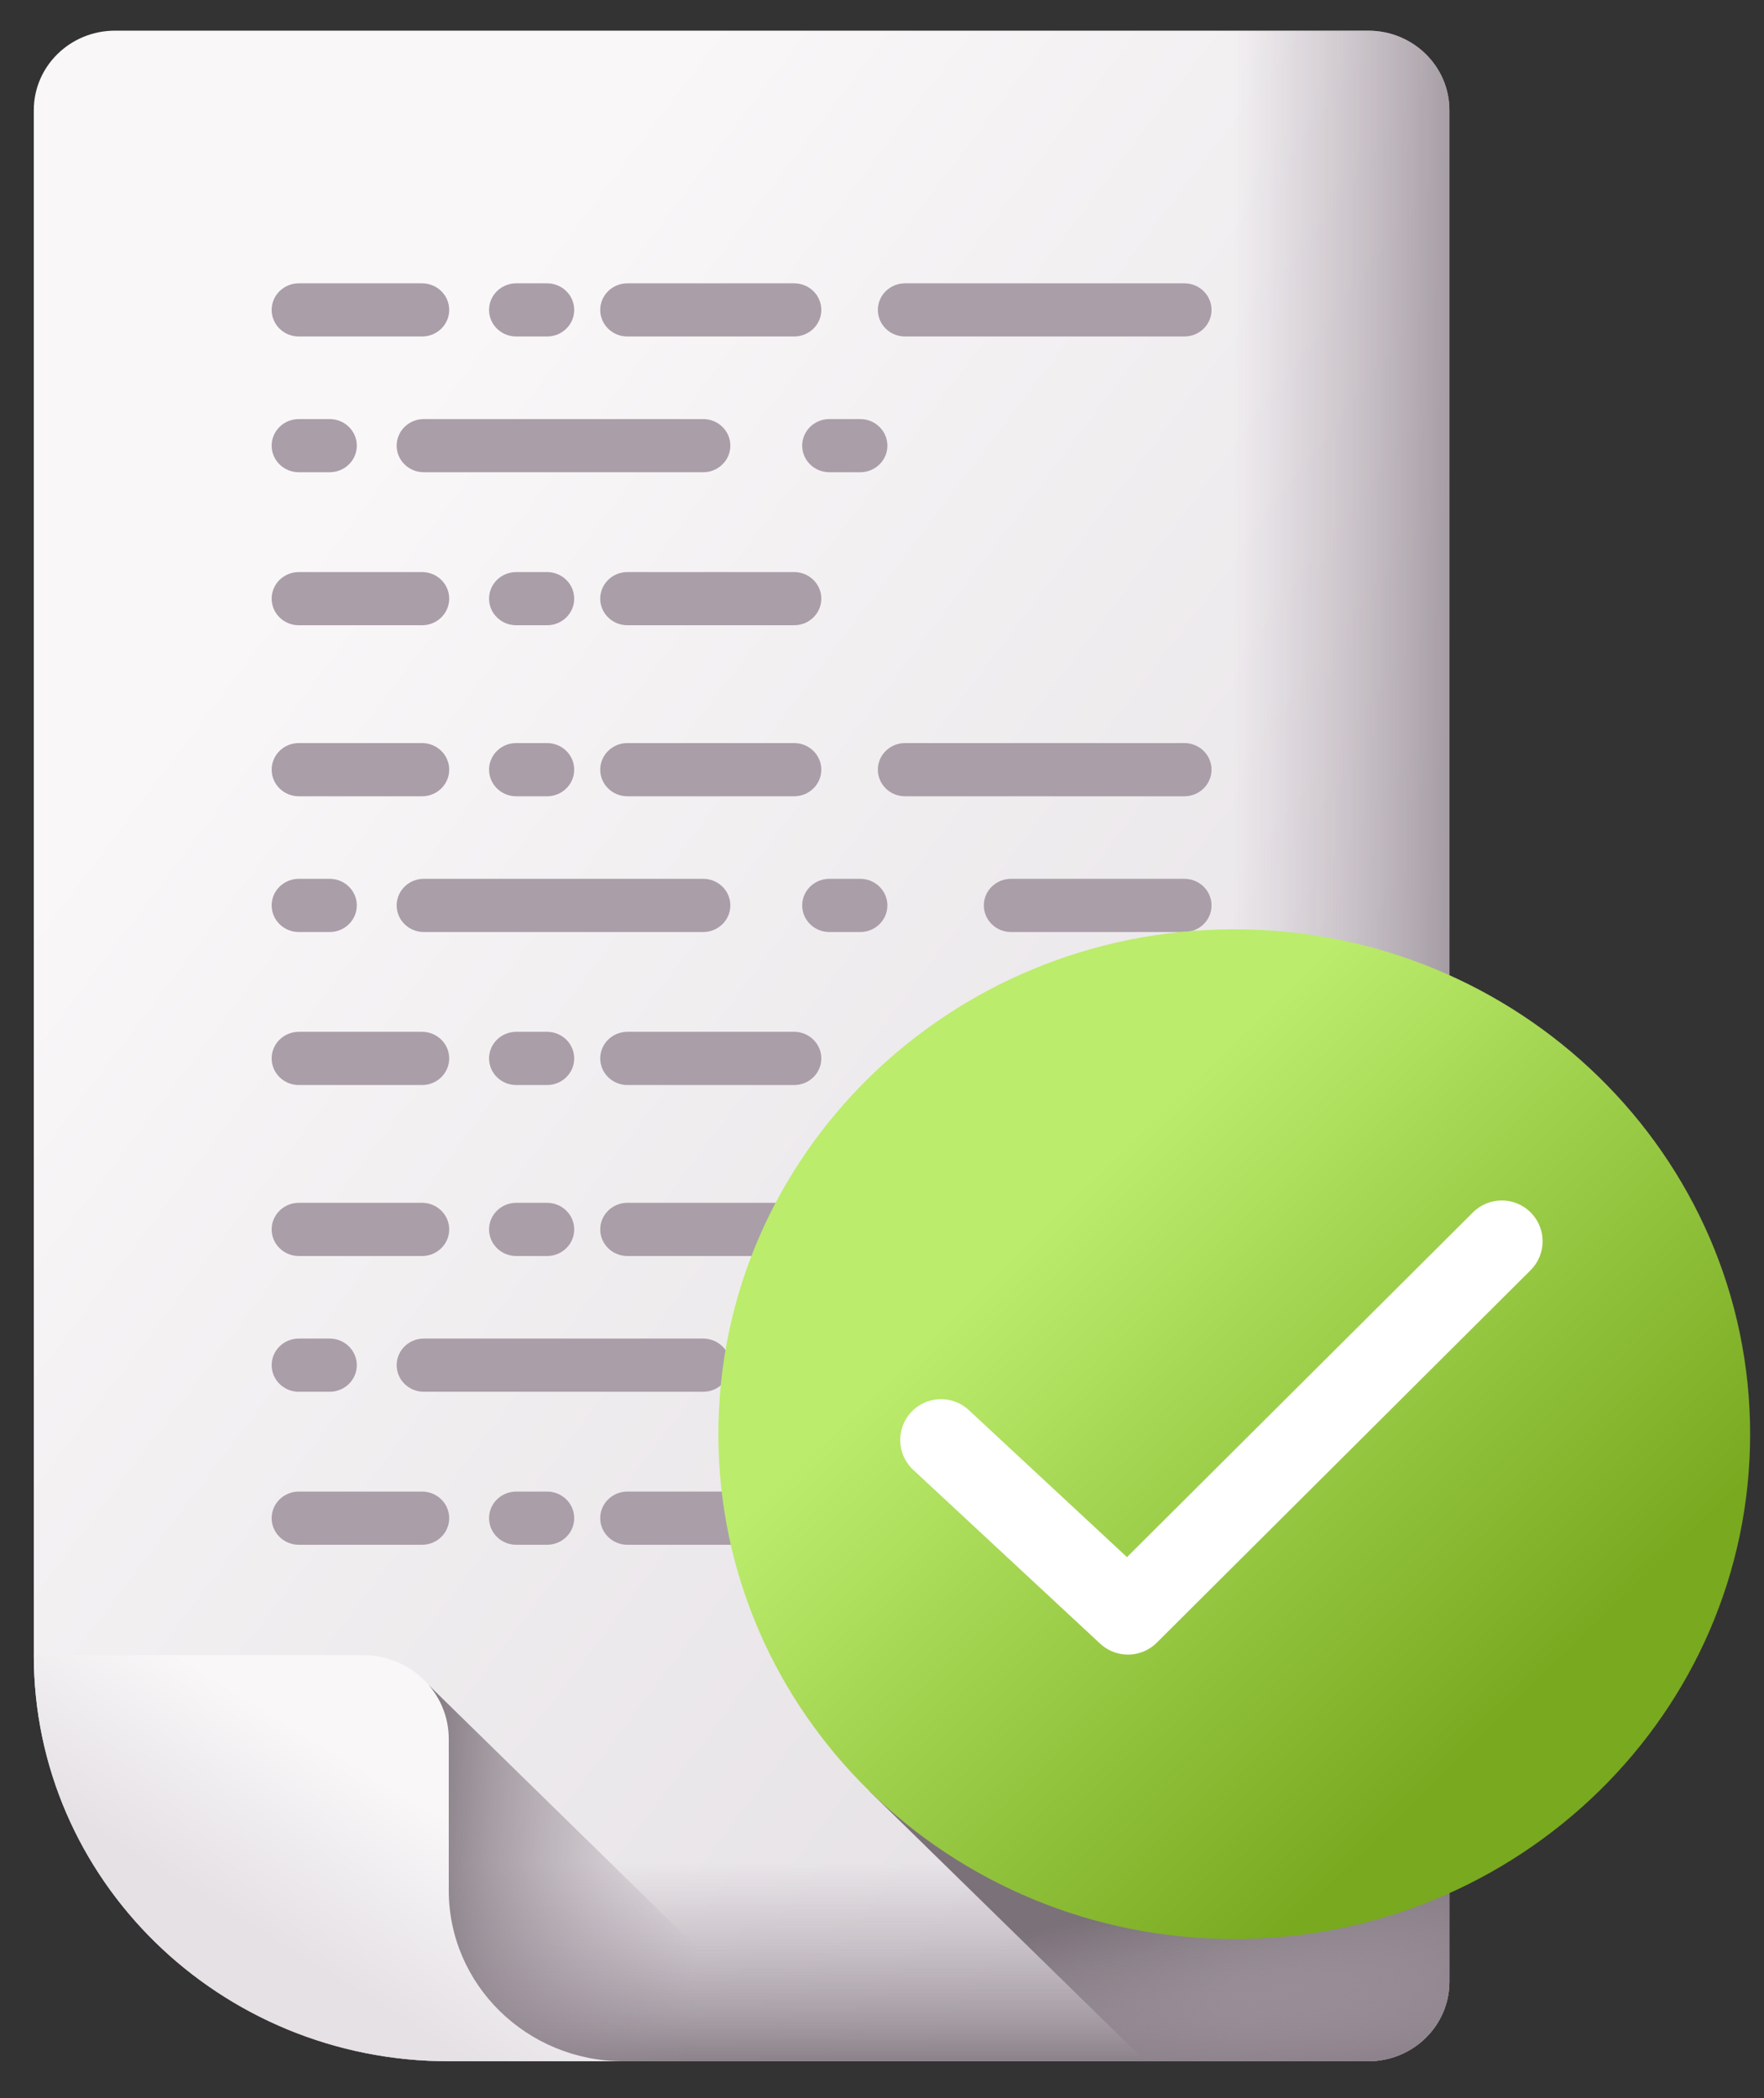
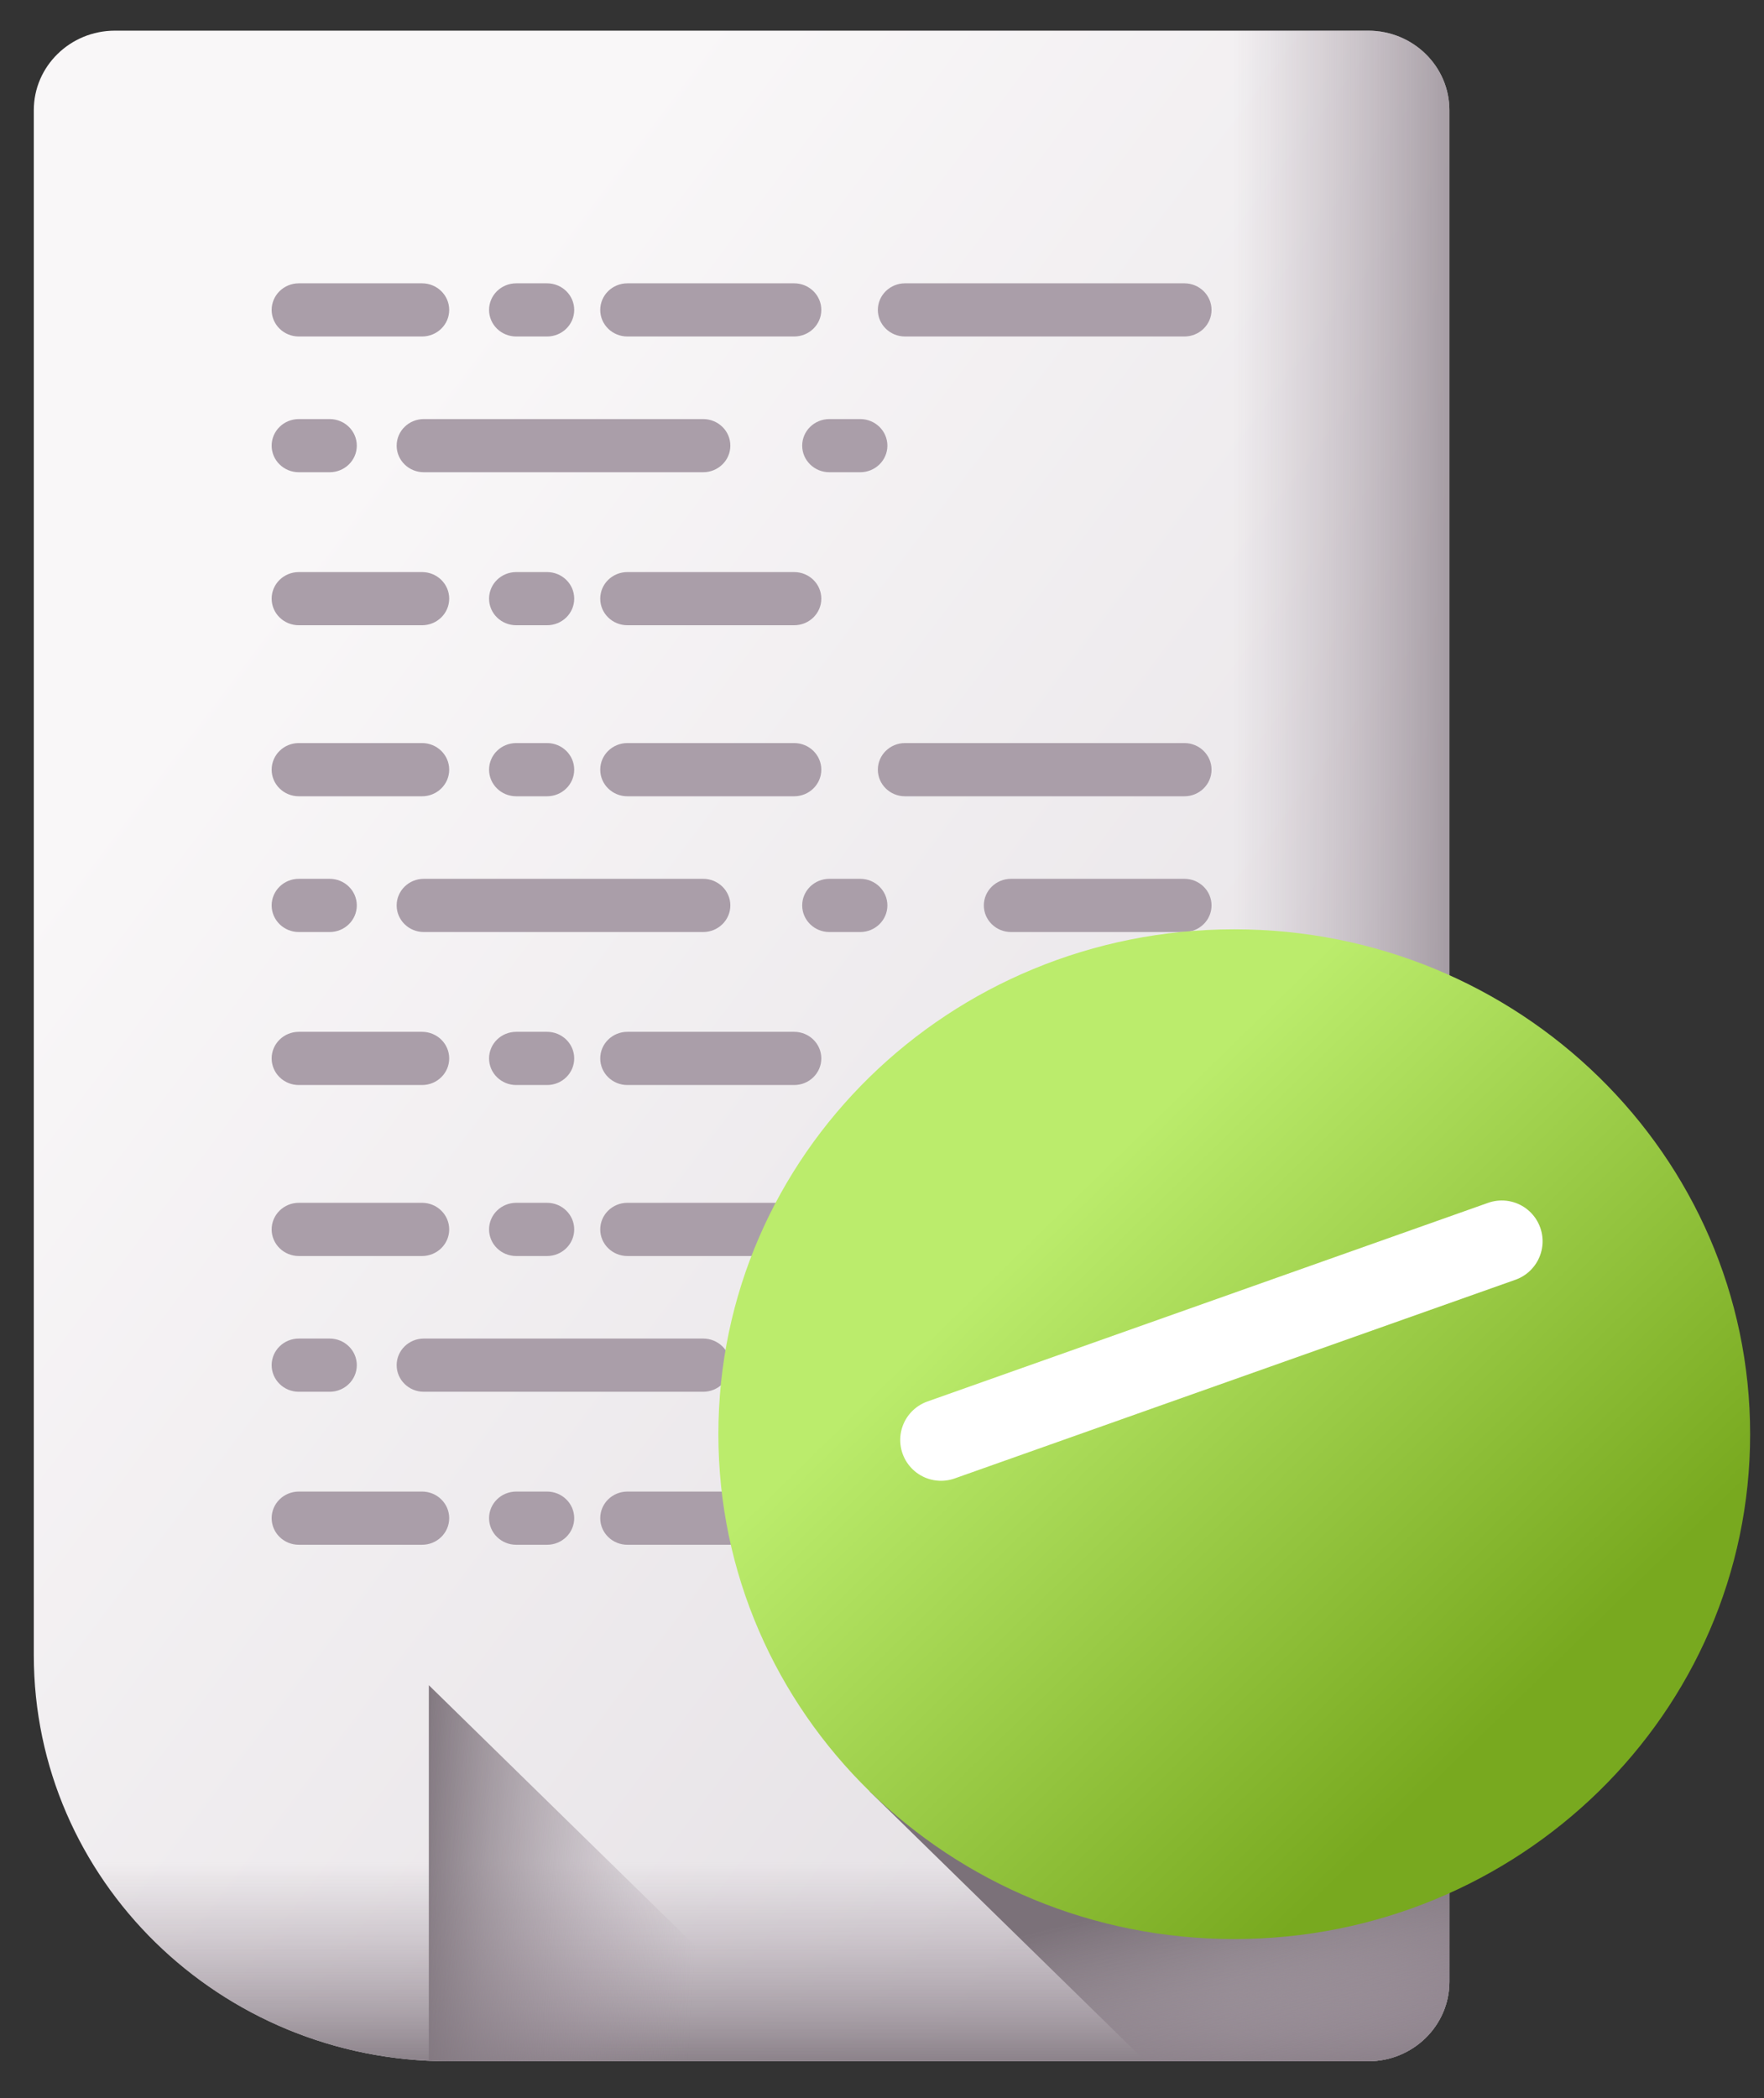
<svg xmlns="http://www.w3.org/2000/svg" width="37" height="44" viewBox="0 0 37 44" fill="none">
  <rect x="0" y="0" width="37" height="44" fill="#333333" stroke="none" />
  <g clip-path="url(#clip0_6_52)">
    <path d="M28.698 43.23H9.413C4.606 43.23 0.709 39.417 0.709 34.713V2.31C0.709 1.389 1.472 0.643 2.412 0.643H28.698C29.638 0.643 30.401 1.389 30.401 2.31V41.563C30.401 42.484 29.638 43.23 28.698 43.23Z" fill="url(#paint0_linear_6_52)" />
    <path d="M28.698 0.643H13.587V43.23H28.698C29.638 43.23 30.401 42.484 30.401 41.564V2.31C30.401 1.389 29.638 0.643 28.698 0.643Z" fill="url(#paint1_linear_6_52)" />
    <path d="M0.709 27.921V34.713C0.709 39.417 4.606 43.23 9.413 43.23H28.698C29.638 43.23 30.401 42.484 30.401 41.564V27.921H0.709Z" fill="url(#paint2_linear_6_52)" />
    <path d="M8.995 35.343V43.22C9.133 43.227 9.273 43.23 9.413 43.23H17.054L8.995 35.343Z" fill="url(#paint3_linear_6_52)" />
-     <path d="M9.413 39.646C9.413 41.626 11.052 43.23 13.075 43.23H9.413C4.606 43.23 0.709 39.417 0.709 34.713H7.617C8.609 34.713 9.413 35.499 9.413 36.47V39.646Z" fill="url(#paint4_linear_6_52)" />
    <path d="M13.16 7.057H16.657C16.972 7.057 17.227 6.808 17.227 6.5C17.227 6.192 16.972 5.942 16.657 5.942H13.16C12.845 5.942 12.59 6.192 12.59 6.5C12.59 6.808 12.845 7.057 13.16 7.057Z" fill="#AA9EA9" />
    <path d="M6.268 7.057H8.852C9.167 7.057 9.422 6.808 9.422 6.5C9.422 6.192 9.167 5.942 8.852 5.942H6.268C5.953 5.942 5.698 6.192 5.698 6.5C5.698 6.808 5.953 7.057 6.268 7.057Z" fill="#AA9EA9" />
    <path d="M10.828 7.057H11.474C11.789 7.057 12.044 6.808 12.044 6.5C12.044 6.192 11.789 5.942 11.474 5.942H10.828C10.513 5.942 10.258 6.192 10.258 6.5C10.258 6.808 10.513 7.057 10.828 7.057Z" fill="#AA9EA9" />
    <path d="M14.749 8.789H8.89C8.575 8.789 8.32 9.038 8.32 9.347C8.32 9.655 8.575 9.904 8.89 9.904H14.749C15.063 9.904 15.319 9.655 15.319 9.347C15.319 9.038 15.063 8.789 14.749 8.789Z" fill="#AA9EA9" />
    <path d="M18.983 7.057H24.842C25.157 7.057 25.412 6.808 25.412 6.5C25.412 6.192 25.157 5.942 24.842 5.942H18.983C18.669 5.942 18.413 6.192 18.413 6.5C18.413 6.808 18.669 7.057 18.983 7.057Z" fill="#AA9EA9" />
    <path d="M6.268 9.904H6.914C7.229 9.904 7.484 9.655 7.484 9.347C7.484 9.038 7.229 8.789 6.914 8.789H6.268C5.953 8.789 5.698 9.038 5.698 9.347C5.698 9.655 5.953 9.904 6.268 9.904Z" fill="#AA9EA9" />
    <path d="M16.657 11.998H13.16C12.845 11.998 12.59 12.247 12.59 12.556C12.59 12.864 12.845 13.113 13.16 13.113H16.657C16.972 13.113 17.227 12.864 17.227 12.556C17.227 12.247 16.972 11.998 16.657 11.998Z" fill="#AA9EA9" />
    <path d="M6.268 13.113H8.852C9.167 13.113 9.422 12.863 9.422 12.555C9.422 12.247 9.167 11.998 8.852 11.998H6.268C5.953 11.998 5.698 12.247 5.698 12.555C5.698 12.864 5.953 13.113 6.268 13.113Z" fill="#AA9EA9" />
    <path d="M10.828 11.998C10.513 11.998 10.258 12.247 10.258 12.556C10.258 12.864 10.513 13.113 10.828 13.113H11.474C11.789 13.113 12.044 12.864 12.044 12.556C12.044 12.247 11.789 11.998 11.474 11.998H10.828Z" fill="#AA9EA9" />
    <path d="M16.826 9.347C16.826 9.655 17.082 9.904 17.396 9.904H18.043C18.357 9.904 18.613 9.655 18.613 9.347C18.613 9.038 18.357 8.789 18.043 8.789H17.396C17.082 8.789 16.826 9.038 16.826 9.347Z" fill="#AA9EA9" />
    <path d="M16.657 15.584H13.16C12.845 15.584 12.59 15.834 12.59 16.142C12.59 16.45 12.845 16.7 13.16 16.7H16.657C16.972 16.7 17.227 16.45 17.227 16.142C17.227 15.834 16.972 15.584 16.657 15.584Z" fill="#AA9EA9" />
    <path d="M6.268 16.7H8.852C9.167 16.7 9.422 16.45 9.422 16.142C9.422 15.834 9.167 15.584 8.852 15.584H6.268C5.953 15.584 5.698 15.834 5.698 16.142C5.698 16.45 5.953 16.7 6.268 16.7Z" fill="#AA9EA9" />
    <path d="M10.828 16.7H11.474C11.789 16.7 12.044 16.45 12.044 16.142C12.044 15.834 11.789 15.584 11.474 15.584H10.828C10.513 15.584 10.258 15.834 10.258 16.142C10.258 16.45 10.513 16.7 10.828 16.7Z" fill="#AA9EA9" />
    <path d="M8.32 18.989C8.32 19.297 8.575 19.547 8.89 19.547H14.749C15.063 19.547 15.319 19.297 15.319 18.989C15.319 18.681 15.063 18.431 14.749 18.431H8.89C8.575 18.431 8.32 18.681 8.32 18.989Z" fill="#AA9EA9" />
    <path d="M24.842 15.584H18.983C18.668 15.584 18.413 15.834 18.413 16.142C18.413 16.45 18.668 16.7 18.983 16.7H24.842C25.157 16.7 25.412 16.45 25.412 16.142C25.412 15.834 25.157 15.584 24.842 15.584Z" fill="#AA9EA9" />
    <path d="M24.842 18.431H21.206C20.892 18.431 20.636 18.681 20.636 18.989C20.636 19.297 20.892 19.547 21.206 19.547H24.842C25.157 19.547 25.412 19.297 25.412 18.989C25.412 18.681 25.157 18.431 24.842 18.431Z" fill="#AA9EA9" />
    <path d="M6.268 19.547H6.914C7.229 19.547 7.484 19.297 7.484 18.989C7.484 18.681 7.229 18.431 6.914 18.431H6.268C5.953 18.431 5.698 18.681 5.698 18.989C5.698 19.297 5.953 19.547 6.268 19.547Z" fill="#AA9EA9" />
    <path d="M16.657 21.64H13.16C12.845 21.64 12.59 21.89 12.59 22.198C12.59 22.506 12.845 22.756 13.16 22.756H16.657C16.972 22.756 17.227 22.506 17.227 22.198C17.227 21.89 16.972 21.64 16.657 21.64Z" fill="#AA9EA9" />
    <path d="M6.268 22.756H8.852C9.167 22.756 9.422 22.506 9.422 22.198C9.422 21.89 9.167 21.64 8.852 21.64H6.268C5.953 21.64 5.698 21.89 5.698 22.198C5.698 22.506 5.953 22.756 6.268 22.756Z" fill="#AA9EA9" />
    <path d="M10.828 21.64C10.513 21.64 10.258 21.89 10.258 22.198C10.258 22.506 10.513 22.756 10.828 22.756H11.474C11.789 22.756 12.044 22.506 12.044 22.198C12.044 21.89 11.789 21.64 11.474 21.64H10.828Z" fill="#AA9EA9" />
    <path d="M18.043 19.547C18.357 19.547 18.613 19.297 18.613 18.989C18.613 18.681 18.357 18.431 18.043 18.431H17.396C17.082 18.431 16.826 18.681 16.826 18.989C16.826 19.297 17.082 19.547 17.396 19.547H18.043Z" fill="#AA9EA9" />
    <path d="M17.227 25.784C17.227 25.476 16.972 25.226 16.657 25.226H13.16C12.845 25.226 12.59 25.476 12.59 25.784C12.59 26.092 12.845 26.342 13.16 26.342H16.657C16.972 26.342 17.227 26.092 17.227 25.784Z" fill="#AA9EA9" />
    <path d="M6.268 26.342H8.852C9.167 26.342 9.422 26.092 9.422 25.784C9.422 25.476 9.167 25.226 8.852 25.226H6.268C5.953 25.226 5.698 25.476 5.698 25.784C5.698 26.092 5.953 26.342 6.268 26.342Z" fill="#AA9EA9" />
    <path d="M10.828 26.342H11.474C11.789 26.342 12.044 26.092 12.044 25.784C12.044 25.476 11.789 25.226 11.474 25.226H10.828C10.513 25.226 10.258 25.476 10.258 25.784C10.258 26.092 10.513 26.342 10.828 26.342Z" fill="#AA9EA9" />
    <path d="M8.32 28.631C8.32 28.939 8.575 29.189 8.89 29.189H14.749C15.063 29.189 15.319 28.939 15.319 28.631C15.319 28.323 15.063 28.073 14.749 28.073H8.89C8.575 28.073 8.32 28.323 8.32 28.631Z" fill="#AA9EA9" />
    <path d="M24.842 25.226H18.983C18.668 25.226 18.413 25.476 18.413 25.784C18.413 26.092 18.668 26.342 18.983 26.342H24.842C25.157 26.342 25.412 26.092 25.412 25.784C25.412 25.476 25.157 25.226 24.842 25.226Z" fill="#AA9EA9" />
    <path d="M24.842 31.282H18.983C18.668 31.282 18.413 31.532 18.413 31.84C18.413 32.148 18.668 32.398 18.983 32.398H24.842C25.157 32.398 25.412 32.148 25.412 31.84C25.412 31.532 25.157 31.282 24.842 31.282Z" fill="#AA9EA9" />
    <path d="M6.268 29.189H6.914C7.229 29.189 7.484 28.939 7.484 28.631C7.484 28.323 7.229 28.073 6.914 28.073H6.268C5.953 28.073 5.698 28.323 5.698 28.631C5.698 28.939 5.953 29.189 6.268 29.189Z" fill="#AA9EA9" />
    <path d="M16.657 31.282H13.16C12.845 31.282 12.59 31.532 12.59 31.84C12.59 32.148 12.845 32.398 13.16 32.398H16.657C16.972 32.398 17.227 32.148 17.227 31.84C17.227 31.532 16.972 31.282 16.657 31.282Z" fill="#AA9EA9" />
    <path d="M8.852 31.282H6.268C5.953 31.282 5.698 31.532 5.698 31.84C5.698 32.148 5.953 32.398 6.268 32.398H8.852C9.167 32.398 9.422 32.148 9.422 31.84C9.422 31.532 9.167 31.282 8.852 31.282Z" fill="#AA9EA9" />
    <path d="M11.474 31.282H10.828C10.513 31.282 10.258 31.532 10.258 31.84C10.258 32.148 10.513 32.398 10.828 32.398H11.474C11.789 32.398 12.044 32.148 12.044 31.84C12.044 31.532 11.789 31.282 11.474 31.282Z" fill="#AA9EA9" />
    <path d="M18.613 28.631C18.613 28.323 18.357 28.073 18.043 28.073H17.396C17.082 28.073 16.826 28.323 16.826 28.631C16.826 28.939 17.082 29.189 17.396 29.189H18.043C18.357 29.189 18.613 28.939 18.613 28.631Z" fill="#AA9EA9" />
    <path d="M30.401 41.563V37.566H18.237L24.026 43.23H28.698C29.638 43.23 30.401 42.484 30.401 41.563Z" fill="url(#paint5_linear_6_52)" />
    <path d="M25.888 40.667C31.864 40.667 36.709 35.926 36.709 30.078C36.709 24.23 31.864 19.49 25.888 19.49C19.912 19.49 15.068 24.23 15.068 30.078C15.068 35.926 19.912 40.667 25.888 40.667Z" fill="url(#paint6_linear_6_52)" />
-     <path d="M19.738 30.2L23.659 33.845L31.5 26.033" stroke="white" stroke-width="1.712" stroke-linecap="round" stroke-linejoin="round" />
+     <path d="M19.738 30.2L31.5 26.033" stroke="white" stroke-width="1.712" stroke-linecap="round" stroke-linejoin="round" />
  </g>
  <defs>
    <linearGradient id="paint0_linear_6_52" x1="5.193" y1="12.724" x2="29.381" y2="31.037" gradientUnits="userSpaceOnUse">
      <stop stop-color="#F9F7F8" />
      <stop offset="1" stop-color="#E5E1E5" />
    </linearGradient>
    <linearGradient id="paint1_linear_6_52" x1="25.868" y1="21.937" x2="32.204" y2="21.937" gradientUnits="userSpaceOnUse">
      <stop stop-color="#9B8E99" stop-opacity="0" />
      <stop offset="0.346" stop-color="#978A95" stop-opacity="0.347" />
      <stop offset="0.714" stop-color="#8A7F88" stop-opacity="0.714" />
      <stop offset="1" stop-color="#7B7179" />
    </linearGradient>
    <linearGradient id="paint2_linear_6_52" x1="15.555" y1="39.055" x2="15.555" y2="43.732" gradientUnits="userSpaceOnUse">
      <stop stop-color="#9B8E99" stop-opacity="0" />
      <stop offset="0.346" stop-color="#978A95" stop-opacity="0.347" />
      <stop offset="0.714" stop-color="#8A7F88" stop-opacity="0.714" />
      <stop offset="1" stop-color="#7B7179" />
    </linearGradient>
    <linearGradient id="paint3_linear_6_52" x1="14.668" y1="39.638" x2="8.468" y2="39.231" gradientUnits="userSpaceOnUse">
      <stop stop-color="#9B8E99" stop-opacity="0" />
      <stop offset="0.346" stop-color="#978A95" stop-opacity="0.347" />
      <stop offset="0.714" stop-color="#8A7F88" stop-opacity="0.714" />
      <stop offset="1" stop-color="#7B7179" />
    </linearGradient>
    <linearGradient id="paint4_linear_6_52" x1="7.971" y1="37.294" x2="5.82" y2="40.787" gradientUnits="userSpaceOnUse">
      <stop stop-color="#F9F7F8" />
      <stop offset="1" stop-color="#E5E1E5" />
    </linearGradient>
    <linearGradient id="paint5_linear_6_52" x1="26.642" y1="46.585" x2="24.949" y2="39.72" gradientUnits="userSpaceOnUse">
      <stop stop-color="#9B8E99" stop-opacity="0" />
      <stop offset="0.346" stop-color="#978A95" stop-opacity="0.347" />
      <stop offset="0.714" stop-color="#8A7F88" stop-opacity="0.714" />
      <stop offset="1" stop-color="#7B7179" />
    </linearGradient>
    <linearGradient id="paint6_linear_6_52" x1="21.623" y1="25.904" x2="31.557" y2="36.056" gradientUnits="userSpaceOnUse">
      <stop stop-color="#BBEC6C" />
      <stop offset="1" stop-color="#78A91F" />
    </linearGradient>
    <clipPath id="clip0_6_52">
      <rect width="37" height="44" fill="white" />
    </clipPath>
  </defs>
</svg>